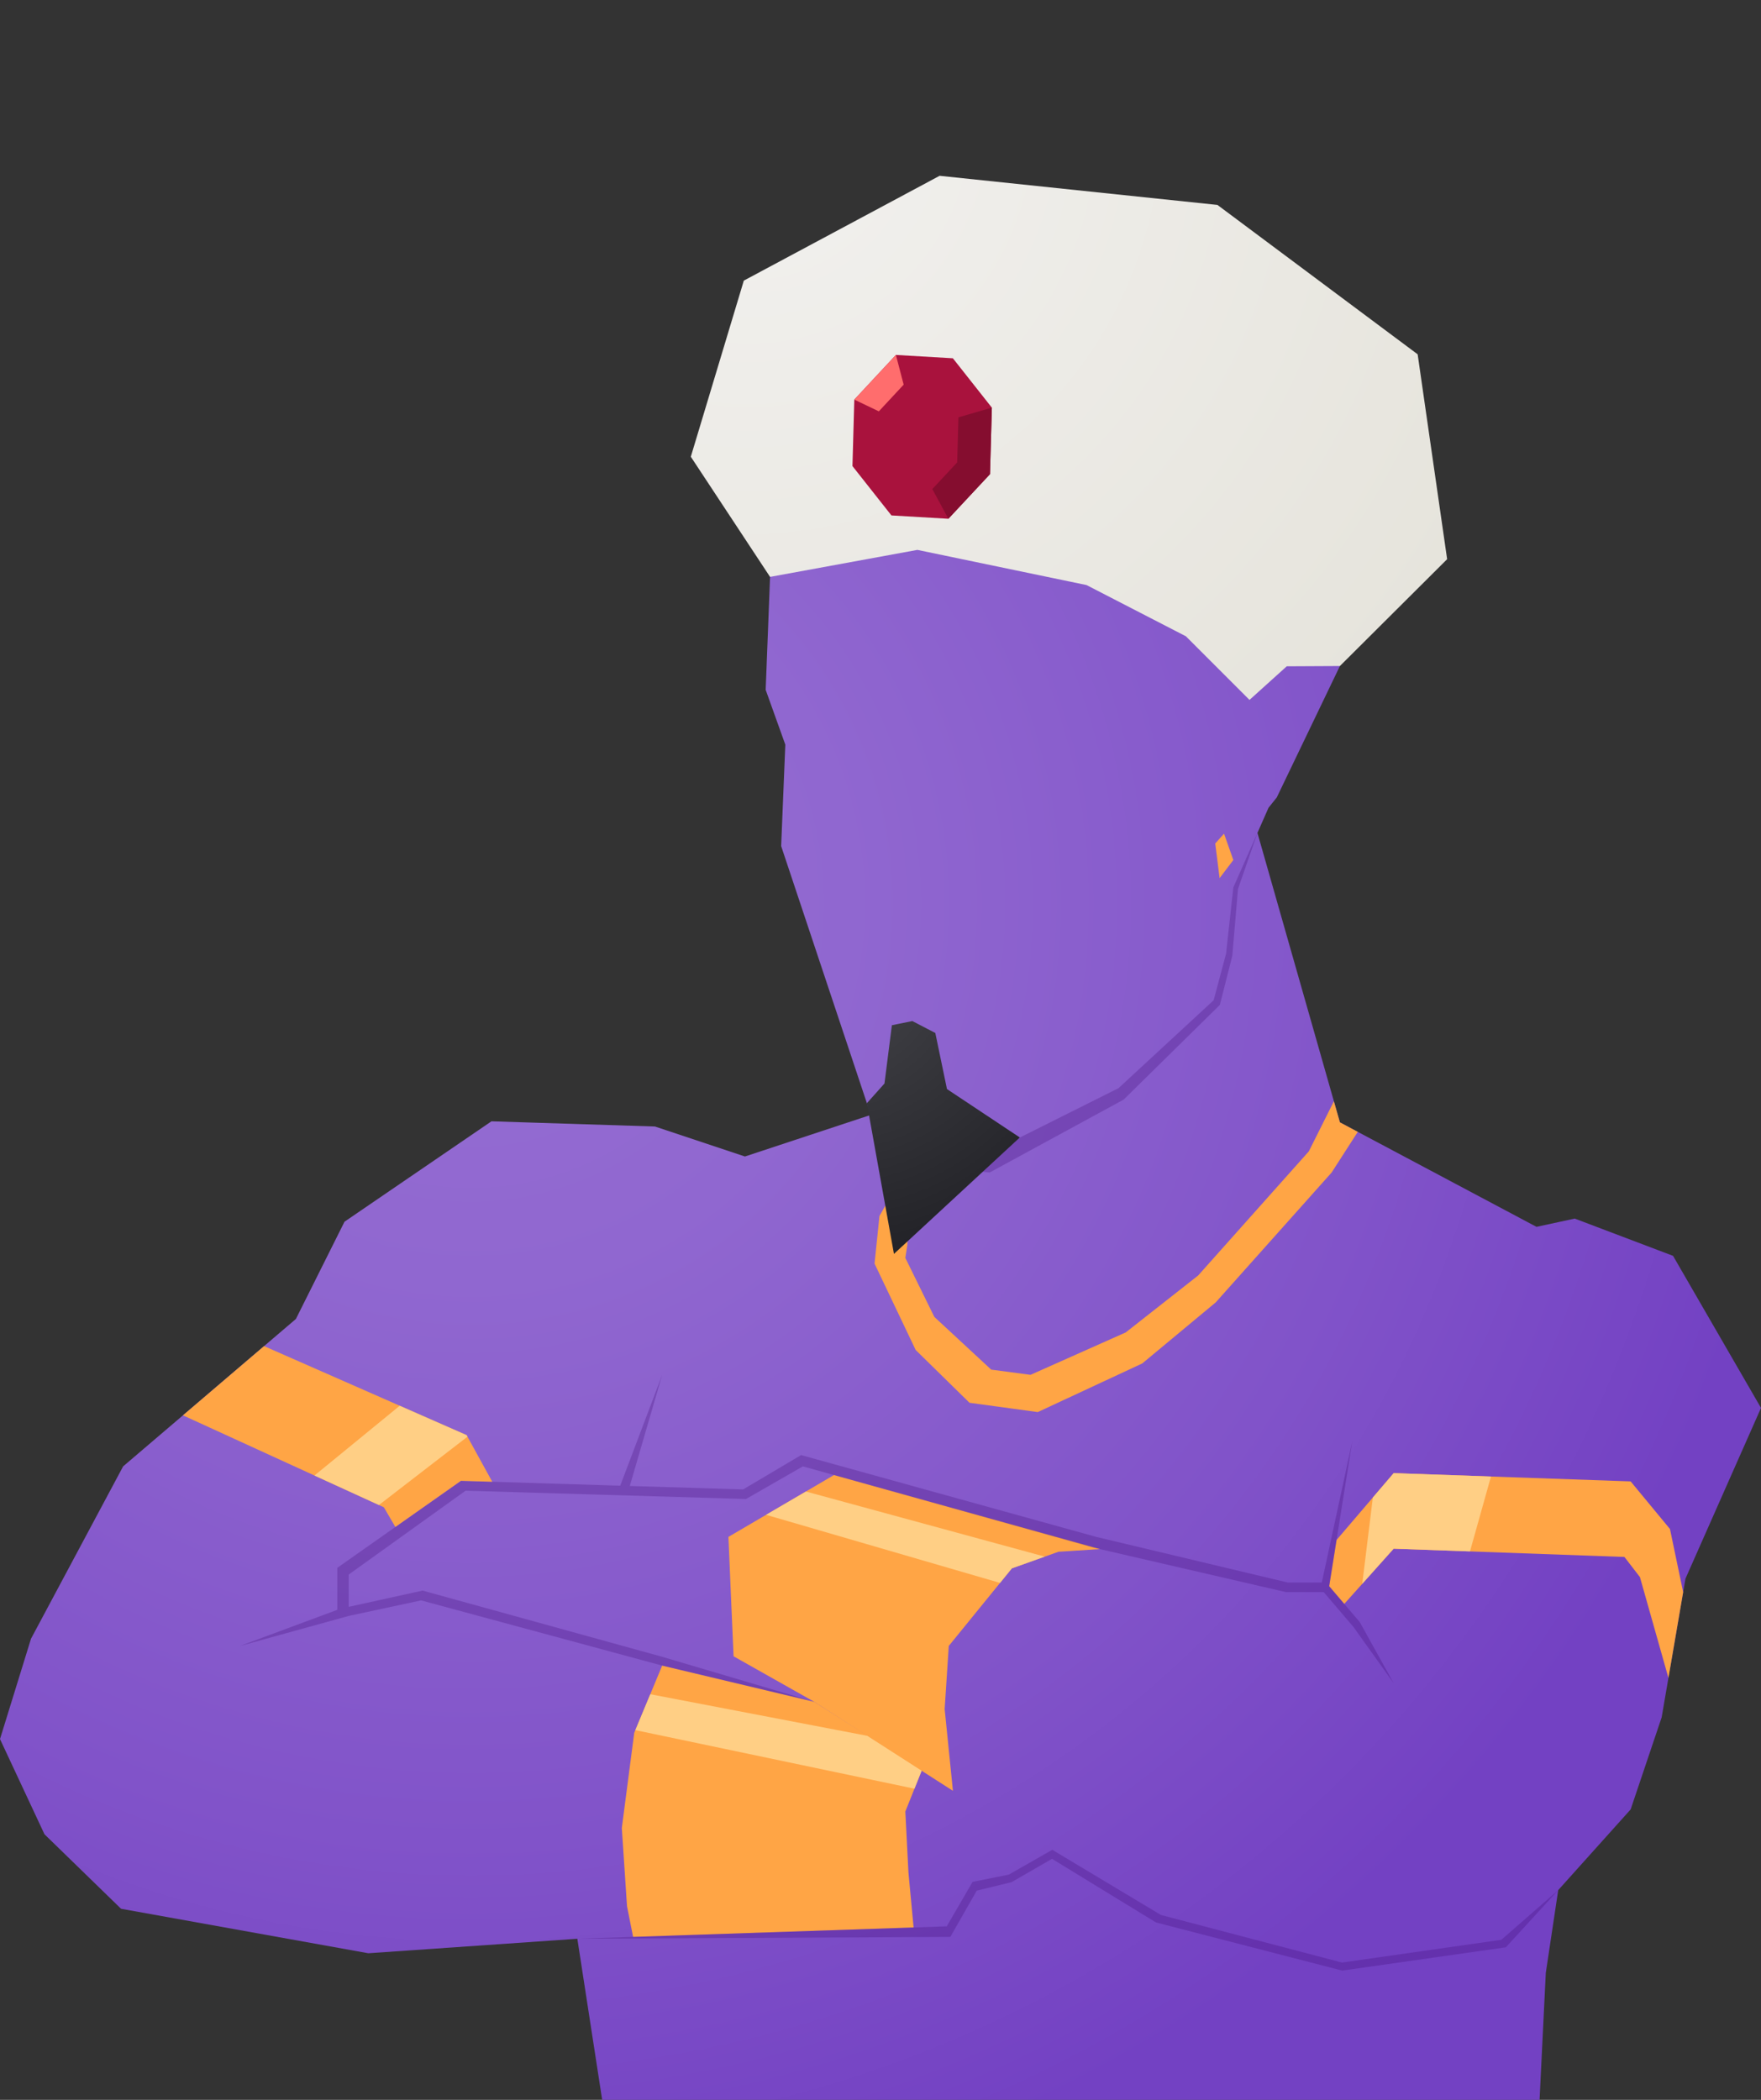
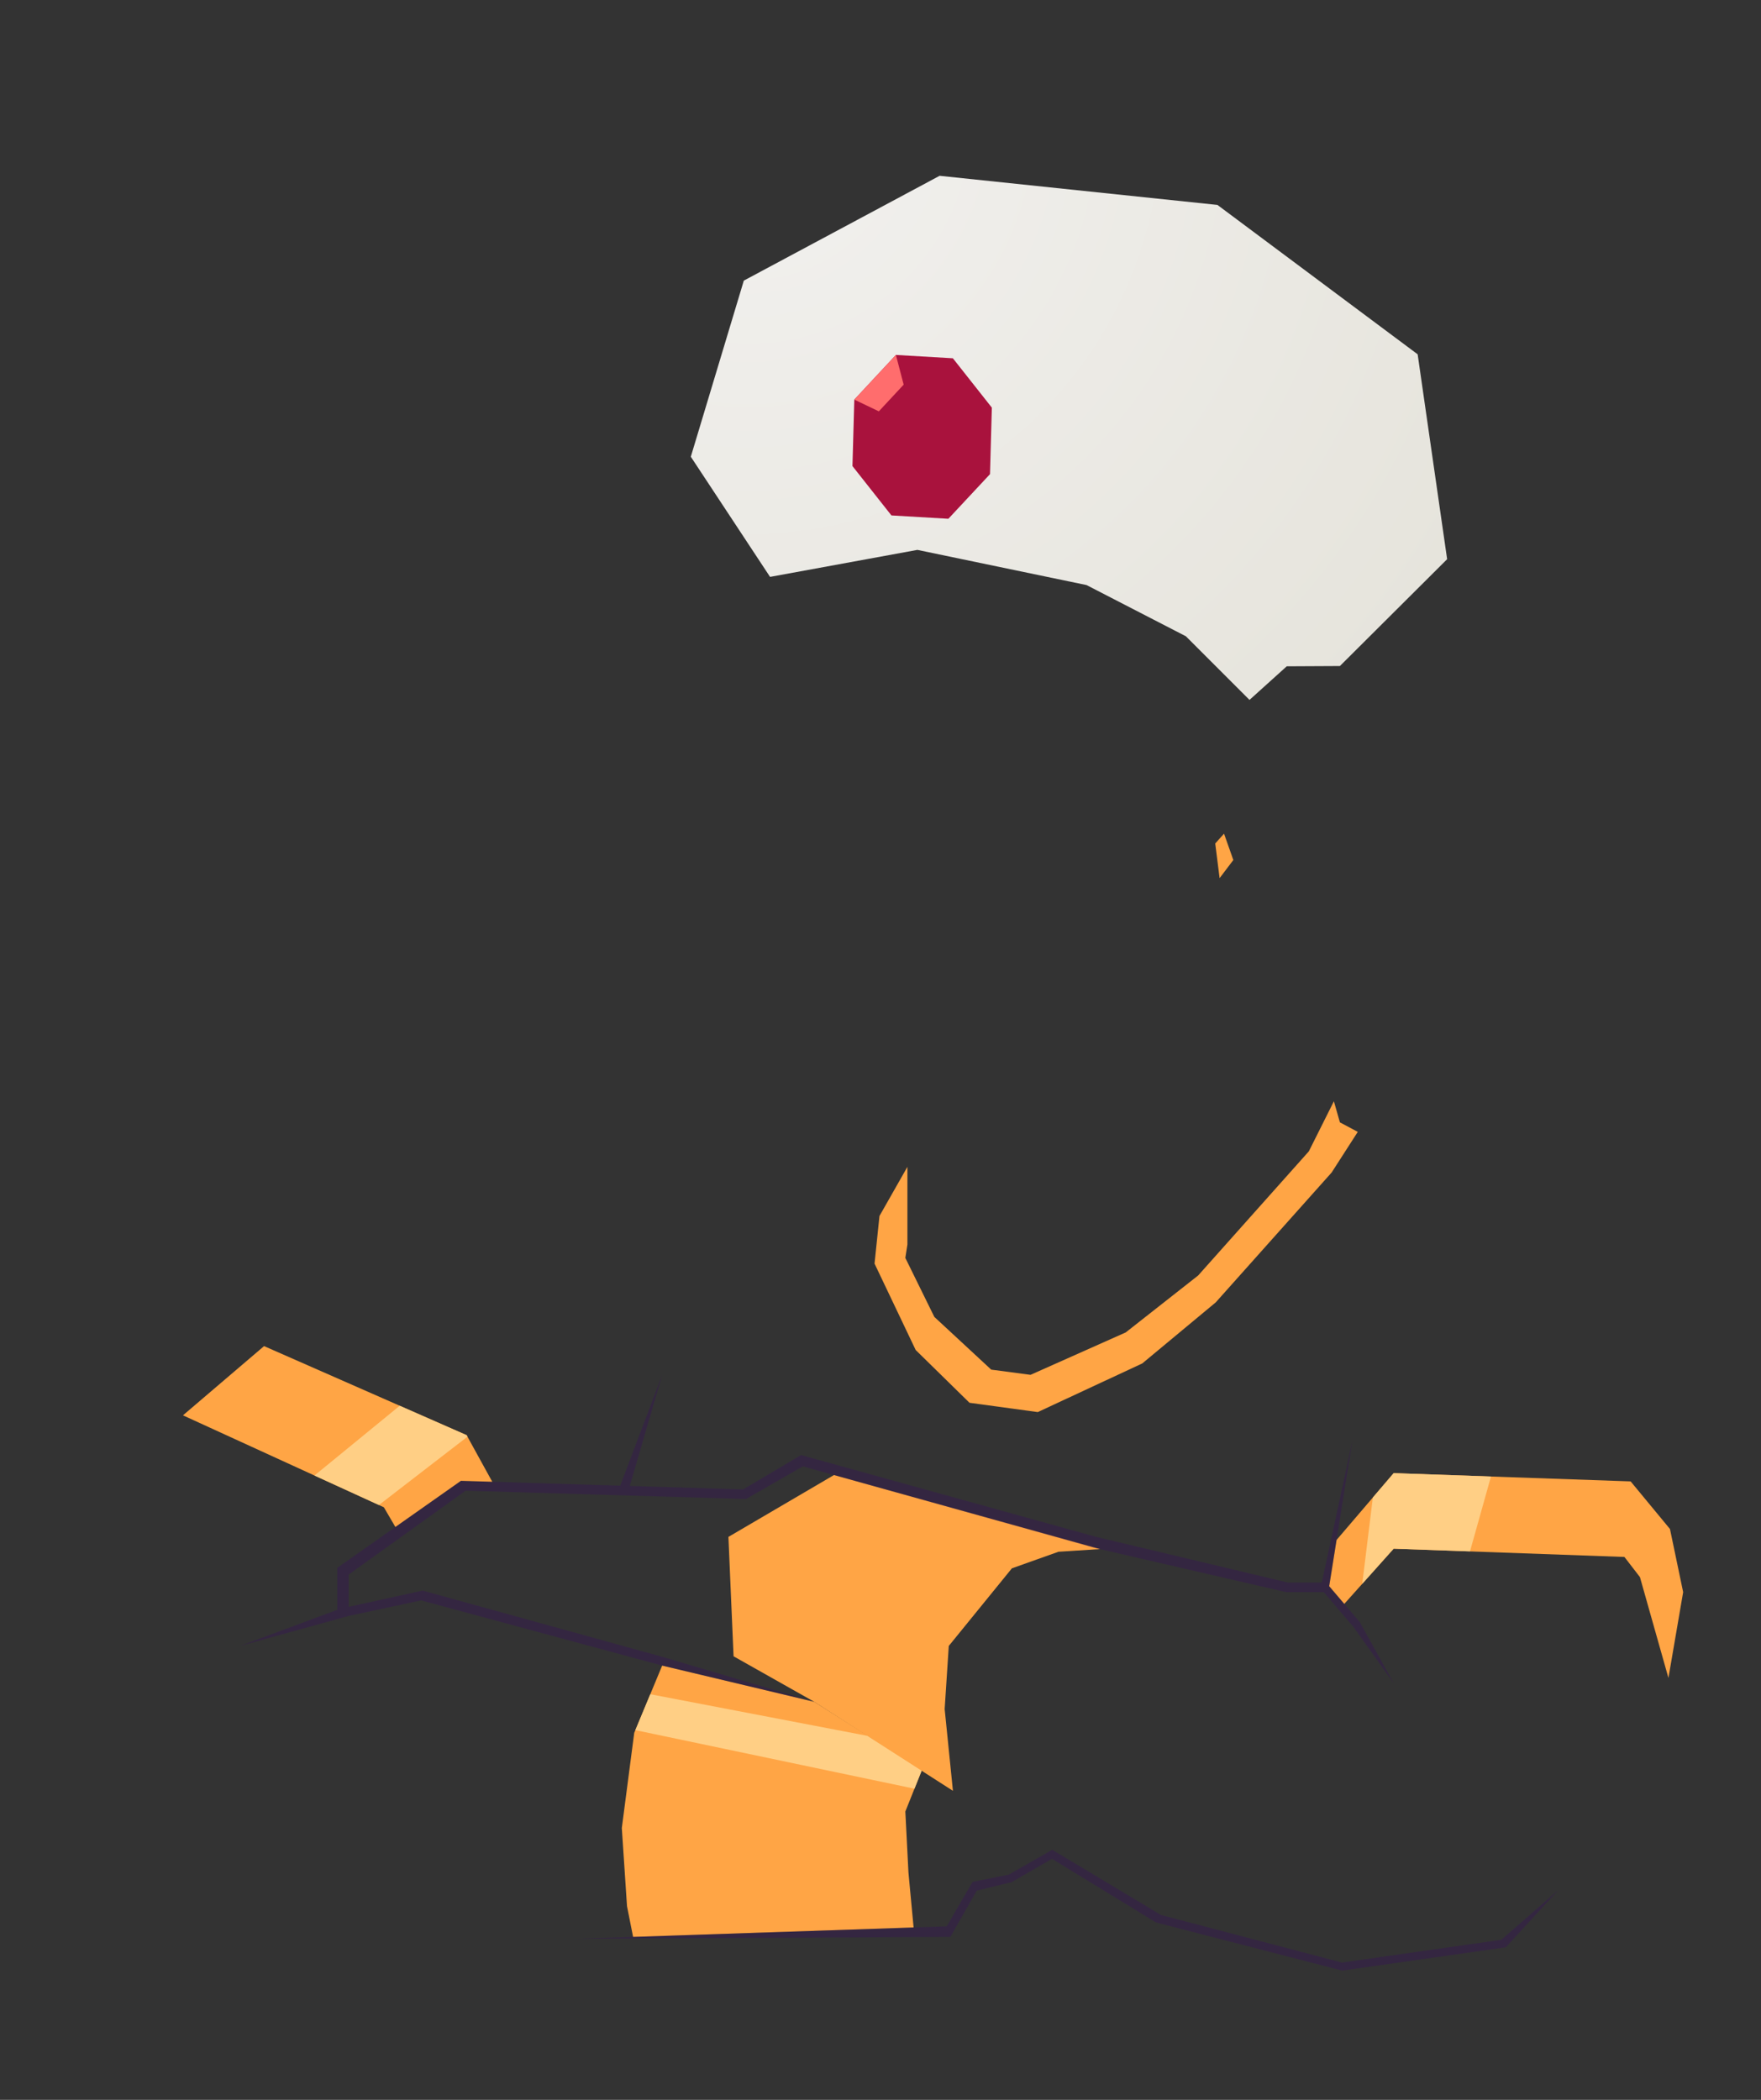
<svg xmlns="http://www.w3.org/2000/svg" version="1.1" id="Calque_1" x="0px" y="0px" viewBox="0 0 390 465" style="enable-background:new 0 0 390 465;" xml:space="preserve">
  <rect x="0" y="0" width="390" height="465" fill="#333333" stroke="none" />
  <style type="text/css">
	.st0{fill:url(#SVGID_1_);}
	.st1{fill:#FFA545;}
	.st2{opacity:0.25;fill:#38006D;}
	.st3{fill:#FFCF85;}
	.st4{fill:url(#SVGID_00000071546149140768338780000011668870029993619587_);}
	.st5{fill:url(#SVGID_00000005233987414188031000000006708210348265365395_);}
	.st6{fill:#A9123D;}
	.st7{fill:#850D2F;}
	.st8{fill:#FF6D6D;}
</style>
  <g>
    <g>
      <g>
        <radialGradient id="SVGID_1_" cx="104.344" cy="199.981" r="295.202" gradientUnits="userSpaceOnUse">
          <stop offset="0" style="stop-color:#966ED2" />
          <stop offset="0.285" style="stop-color:#9067D0" />
          <stop offset="0.705" style="stop-color:#8153C9" />
          <stop offset="1" style="stop-color:#7341C3" />
        </radialGradient>
-         <polygon class="st0" points="370.52,278.1 348.75,269.85 340.28,271.68 296.74,248.54 278.48,184.44 280.93,178.88      282.76,176.59 296.74,147.49 288.49,142.91 291.47,107.62 277.03,82.18 267.87,74.39 256.18,70.5 221.58,67.06 206,73.7      186.06,87.68 170.94,117.47 169.57,152.76 173.92,164.9 173,187.36 192.85,246.89 164.98,256.1 145.05,249.46 108.84,248.31      76.3,270.54 65.53,292.08 27.27,324.72 6.87,362.88 0,385.11 9.85,406.19 26.81,422.69 81.57,432.54 127.86,429.33 133.36,465      340.96,465 342.34,436.89 345.09,418.56 361.13,400.69 368,380.3 373.27,349.59 390,311.78    " />
        <polygon class="st1" points="200.96,258.39 194.77,269.28 193.68,279.82 202.79,298.95 214.71,310.64 229.83,312.7      252.97,301.93 269.24,288.41 294.91,259.65 300.7,250.65 296.74,248.54 295.41,243.87 289.86,254.96 265.35,282.45      249.31,295.06 228.23,304.45 219.52,303.3 206.92,291.62 200.5,278.56 200.96,275.58    " />
        <polygon class="st1" points="369.84,338.59 361.13,328.05 308.65,326.22 296,341.02 296,341.02 294.37,351.26 297.71,355.18      308.65,342.95 359.75,344.78 363.19,349.24 369.5,371.57 372.76,352.57    " />
        <polygon class="st1" points="146.65,368.84 140.46,383.73 137.71,404.81 138.86,422.12 140.21,428.92 202.33,426.83      201.19,414.67 200.5,401.15 204.17,391.98 180.33,376.86    " />
        <polygon class="st1" points="211.04,396.57 209.21,378.46 210.12,364.49 224.1,347.3 234.41,343.63 243.61,343.04 184.7,326.64      161.32,340.34 162.46,366.78 180.33,376.86    " />
        <g>
-           <polygon class="st2" points="195,253.35 217.46,256.1 247.7,240.98 268.78,221.5 271.53,211.19 273.14,196.52 278.48,184.44       274.17,196.87 272.91,211.65 270.16,222.53 248.85,243.5 219.17,259.65 195,257.13     " />
          <polygon class="st2" points="345.09,418.56 332.49,429.56 297.2,434.6 257.1,424.06 233.04,409.63 223.41,415.13 215.39,416.73       209.67,426.58 127.86,429.33 210.47,428.92 216.31,418.68 224.04,416.79 232.98,411.63 256.01,425.72 297.25,436.38       333.49,431.22     " />
          <polygon class="st2" points="301.13,359.19 294.37,351.26 299.49,319.12 292.73,350.45 285.22,350.45 242.78,340.34       177.41,322.22 164.58,329.83 139.48,329.06 146.65,304.45 137.36,329 102.08,327.92 74.7,347.19 74.7,356.49 53.16,364.49       74.7,358.54 77.22,357.84 93.26,354.4 146.65,368.84 180.33,376.86 146.65,366.89 93.6,352.23 77.22,355.83 77.22,348.68       103.11,330.11 165.21,331.95 177.81,324.72 242.2,342.72 284.82,352.57 293.16,352.57 299.74,360.28 308.65,372.74     " />
        </g>
        <polygon class="st1" points="87.56,338.14 102.08,327.92 109.02,328.13 103.34,317.81 58.48,298.09 40.52,313.42 85.01,333.78         " />
        <g>
          <g>
            <g>
              <polygon class="st1" points="271.08,184.61 269.13,186.79 270.1,194.46 273.14,190.45       " />
            </g>
          </g>
        </g>
      </g>
      <g>
        <g>
          <polygon class="st3" points="308.65,326.22 304.04,331.61 301.69,350.73 308.65,342.95 325.55,343.55 330.2,326.97     " />
-           <polygon class="st3" points="169.66,335.45 221.47,350.53 224.1,347.3 231.38,344.71 178.48,330.29     " />
          <polygon class="st3" points="192.07,384.39 144.02,375.18 140.71,383.13 202.52,396.1 204.11,392.12     " />
          <polygon class="st3" points="88.52,311.3 69.64,326.75 83.92,333.28 103.53,318.15 103.34,317.81     " />
        </g>
      </g>
      <radialGradient id="SVGID_00000114049256709890978090000012431822780071114672_" cx="184.374" cy="213.543" r="63.857" gradientUnits="userSpaceOnUse">
        <stop offset="0" style="stop-color:#46464B" />
        <stop offset="1" style="stop-color:#232328" />
      </radialGradient>
-       <polyline style="fill:url(#SVGID_00000114049256709890978090000012431822780071114672_);" points="202.05,226.11 207.14,228.75     209.72,241.17 225.85,251.89 197.98,277.67 191.98,244.3 195.88,239.94 197.52,227.03 202.05,226.11   " />
      <radialGradient id="SVGID_00000127045154938423140110000007337038866366841267_" cx="165.814" cy="26.925" r="182.697" gradientUnits="userSpaceOnUse">
        <stop offset="0" style="stop-color:#F2F1EF" />
        <stop offset="1" style="stop-color:#E6E4DC" />
      </radialGradient>
      <polygon style="fill:url(#SVGID_00000127045154938423140110000007337038866366841267_);" points="170.54,127.75 203.17,121.77     240.63,129.56 262.63,140.9 276.72,154.99 284.97,147.55 296.74,147.49 320.49,123.83 313.96,78.46 269.62,45.38 208.09,38.93     164.73,62.14 152.99,101.14   " />
      <polygon class="st6" points="211.03,79.34 198.41,78.6 189.2,88.49 188.79,103.21 197.42,114.14 210.03,114.88 219.25,105     219.66,90.27   " />
      <g>
-         <polygon class="st7" points="219.66,90.27 212.26,92.42 211.98,102.4 206.48,108.3 210.03,114.88 219.25,105    " />
        <polygon class="st8" points="189.2,88.49 194.63,91.09 200.13,85.18 198.41,78.6    " />
      </g>
    </g>
  </g>
</svg>